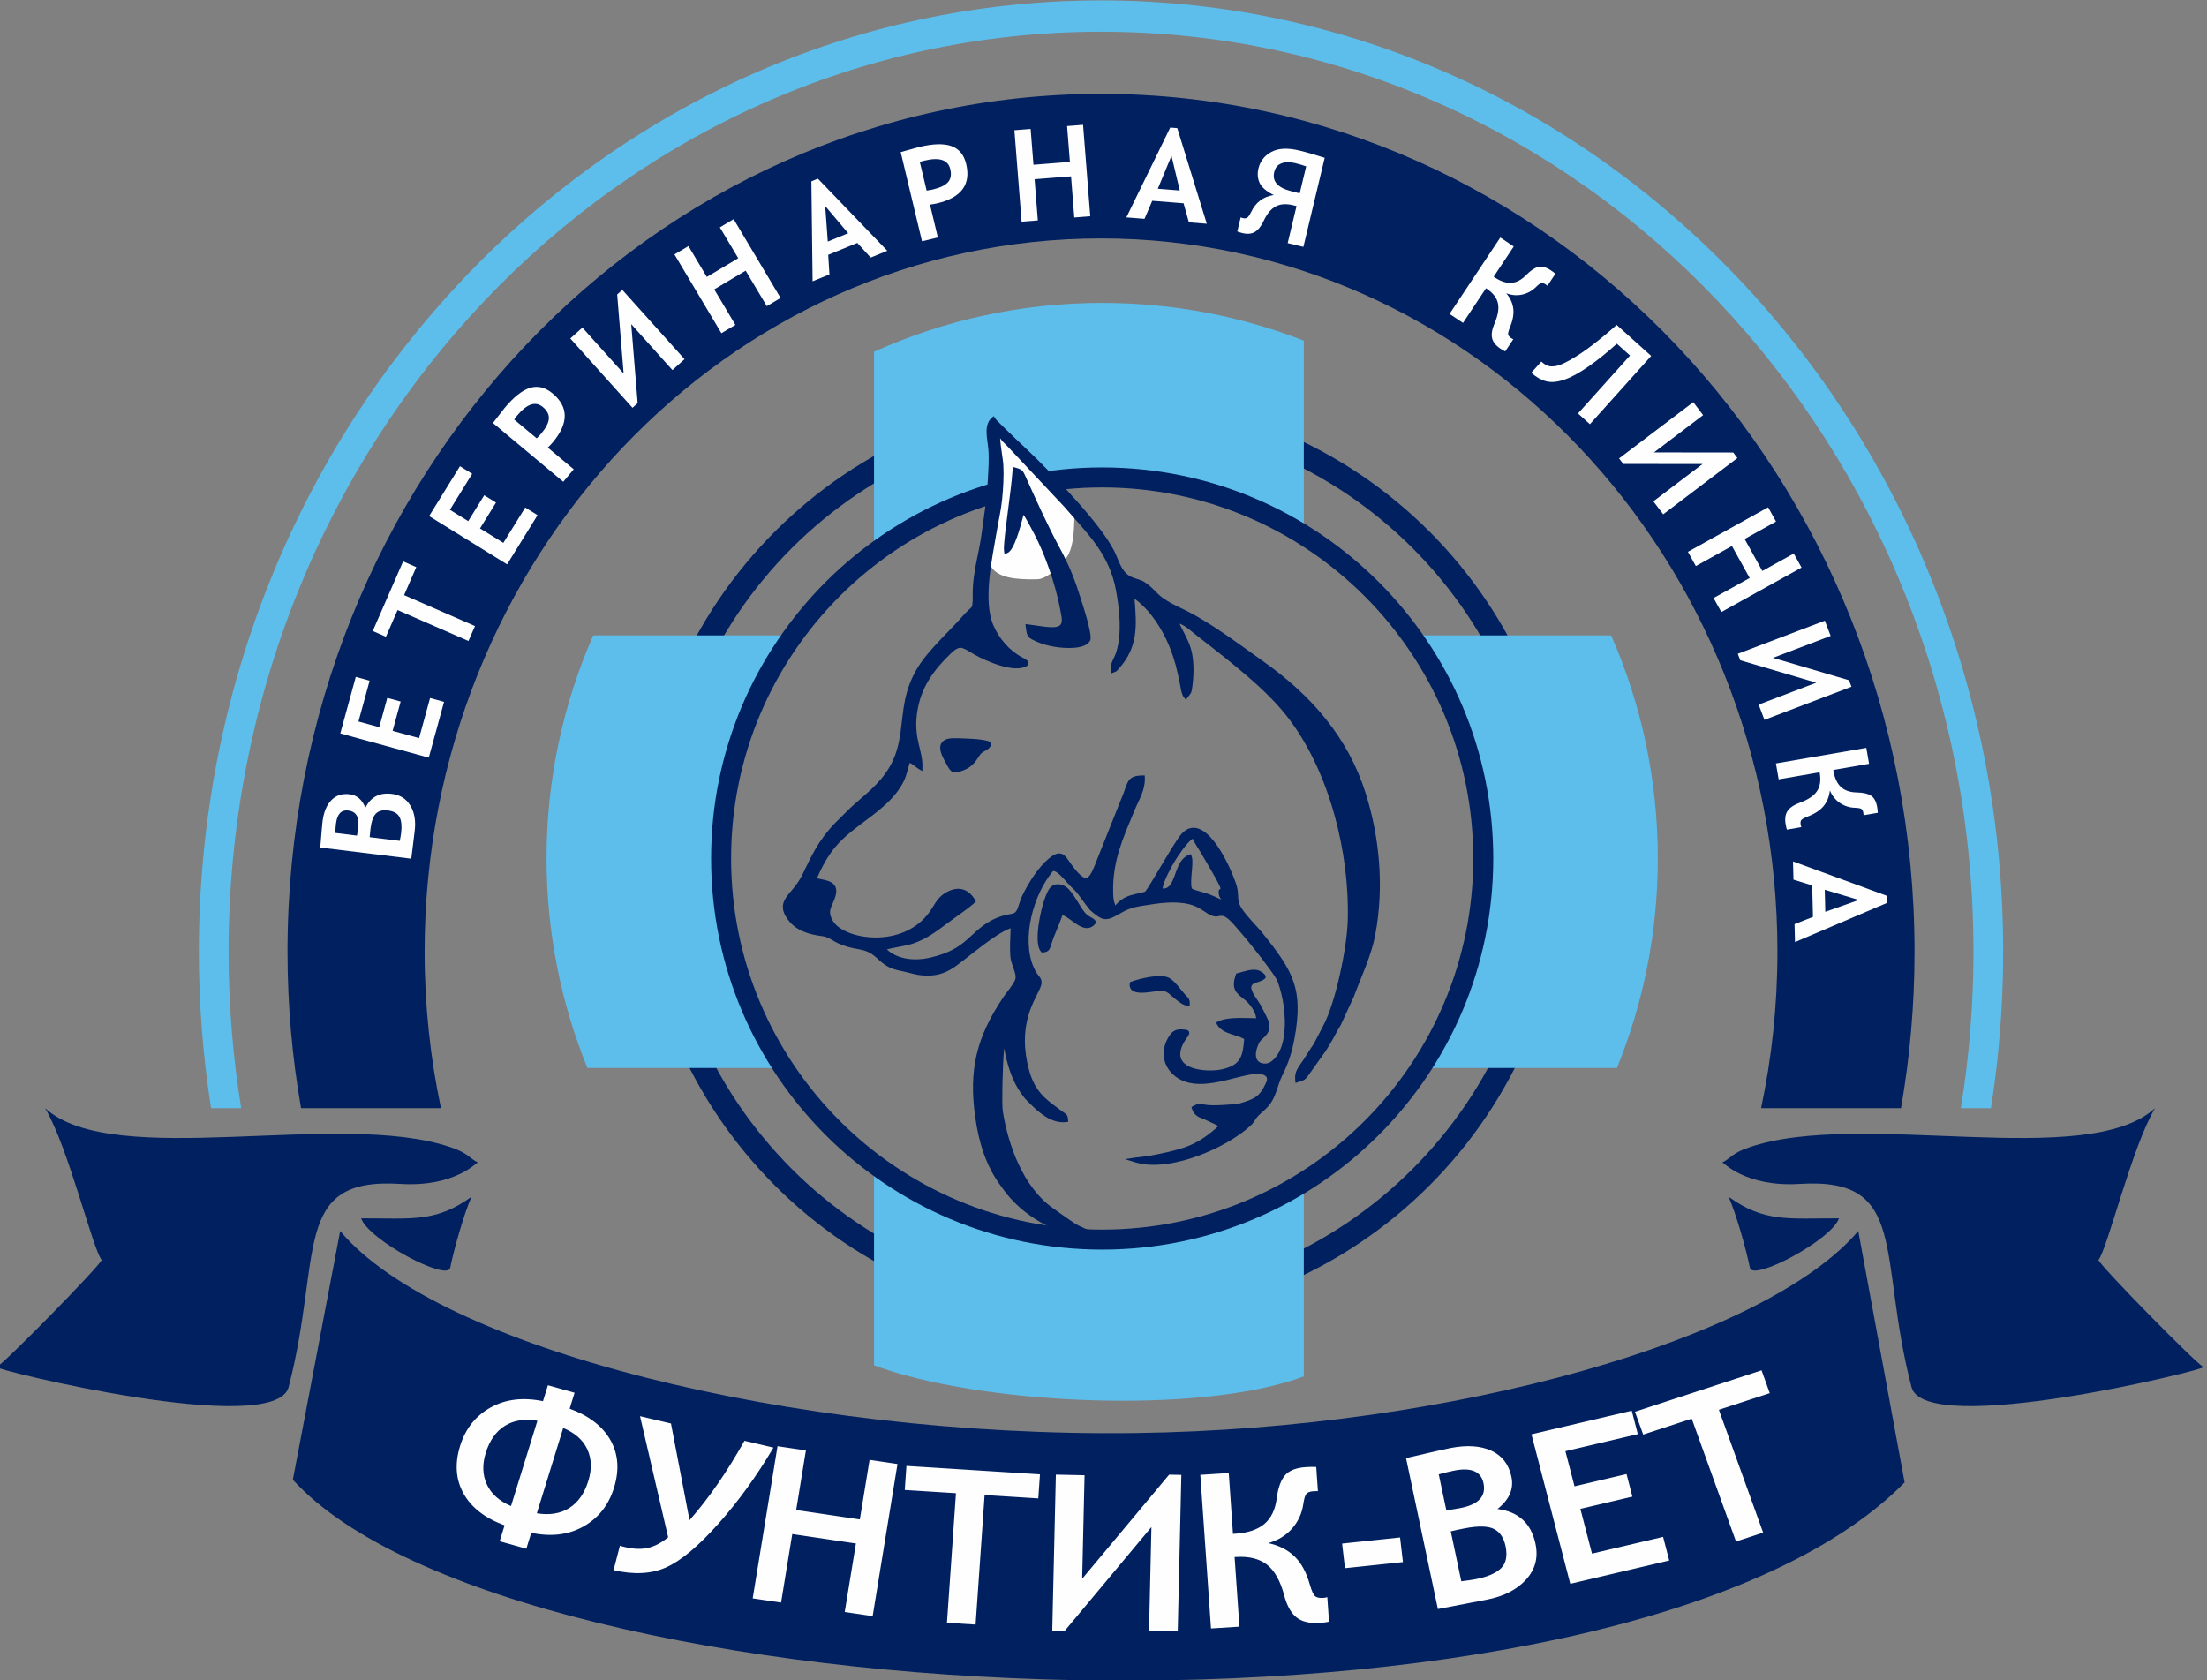
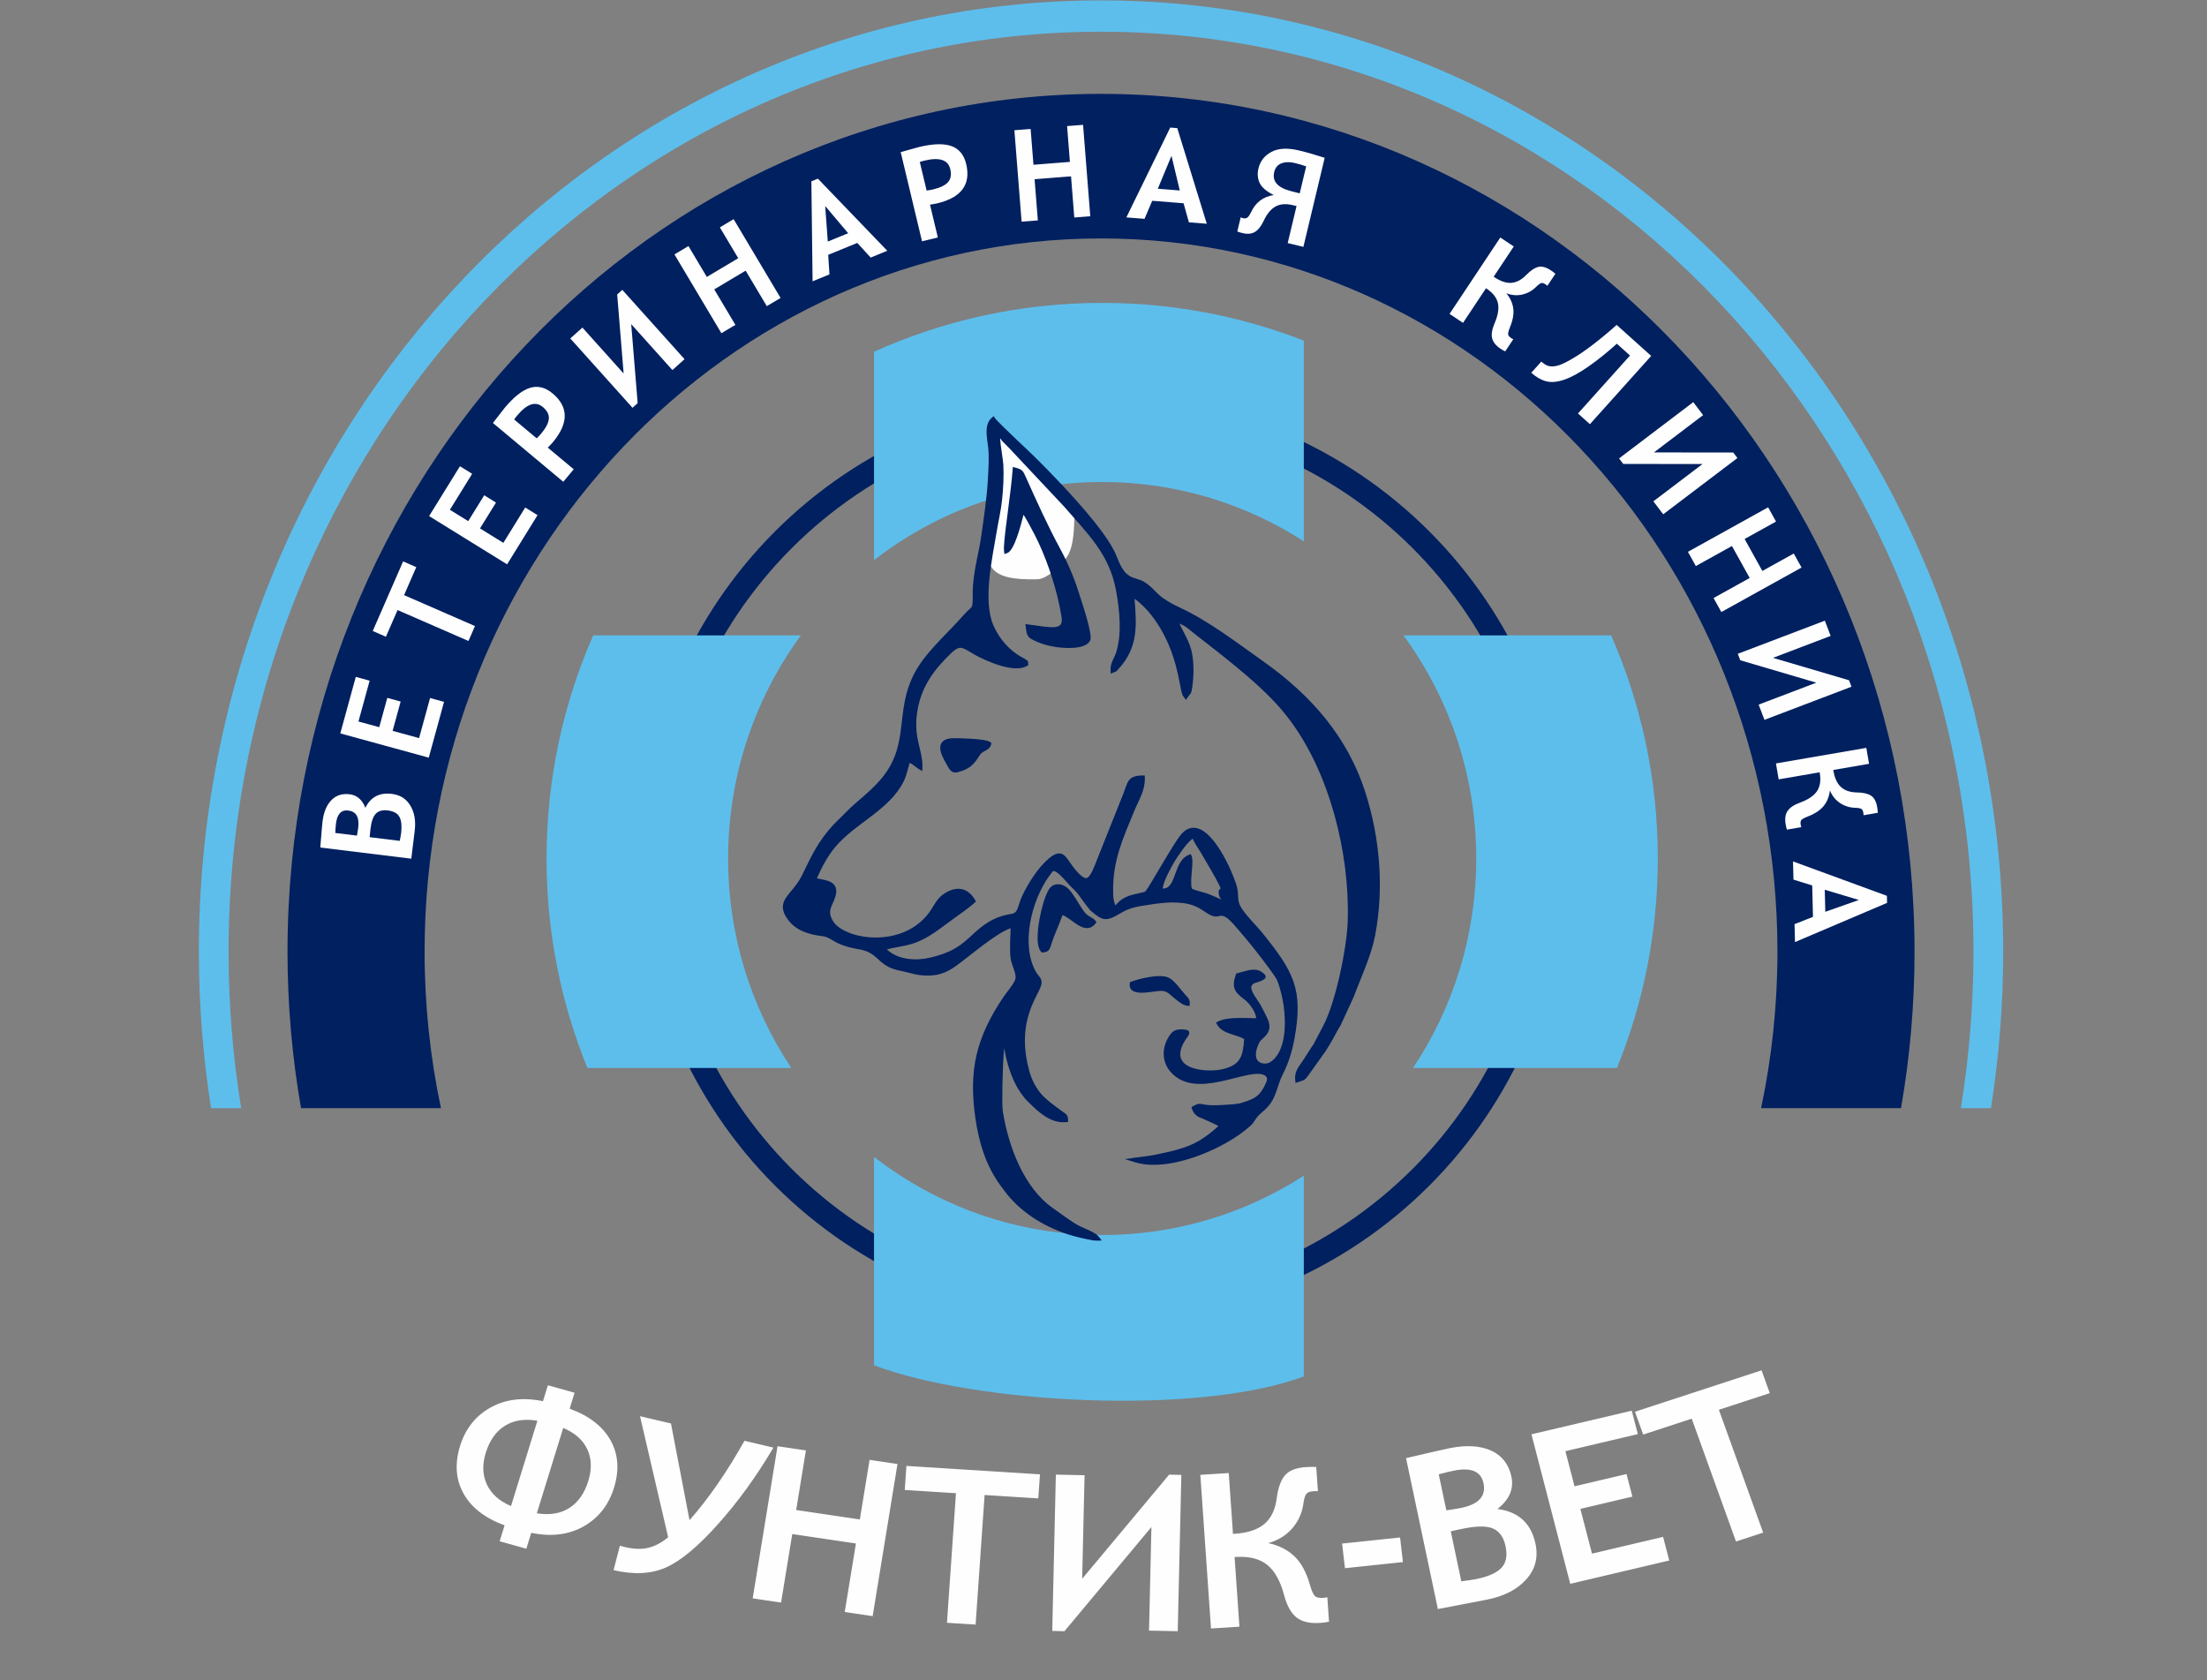
<svg xmlns="http://www.w3.org/2000/svg" xml:space="preserve" width="47.852mm" height="36.43mm" version="1.1" style="shape-rendering:geometricPrecision; text-rendering:geometricPrecision; image-rendering:optimizeQuality; fill-rule:evenodd; clip-rule:evenodd" viewBox="0 0 4785.2 3643.04">
  <rect x="0" y="0" width="4785.2" height="3643.04" fill="#808080" stroke="none" />
  <defs>
    <style type="text/css">
   
    .fil3 {fill:#FEFEFE}
    .fil1 {fill:#5DBEEC}
    .fil0 {fill:#002060}
    .fil2 {fill:#FEFEFE;fill-rule:nonzero}
   
  </style>
  </defs>
  <g id="Слой_x0020_1">
    <path class="fil0" d="M2389.73 858.34c554,0 1003.09,449.1 1003.09,1003.08 0,554 -449.09,1003.1 -1003.09,1003.1 -553.99,0 -1003.08,-449.1 -1003.08,-1003.1 0,-553.98 449.09,-1003.08 1003.08,-1003.08zm0 51.31c525.66,0 951.78,426.11 951.78,951.77 0,525.66 -426.12,951.78 -951.78,951.78 -525.65,0 -951.78,-426.12 -951.78,-951.78 0,-525.66 426.13,-951.77 951.78,-951.77z" />
    <path class="fil1" d="M2826.9 738.52l0 435.15c-126.16,-81.43 -276.19,-128.62 -437.17,-128.62 -186.22,0 -357.76,63.21 -494.67,169.45l0 -451.87c150.92,-68.04 318.37,-105.92 494.67,-105.92 154.21,0 301.64,29.01 437.17,81.81zm0 1810.66l0 435.15c-228.59,85.41 -709.55,59.66 -931.84,-24.12l0 -451.87c136.91,106.25 308.45,169.46 494.67,169.46 160.98,0 311.01,-47.2 437.17,-128.62z" />
    <path class="fil1" d="M3505.82 2315.59l-442.06 0c86.52,-129.85 137,-286.07 137,-454.17 0,-181.11 -58.62,-348.41 -157.76,-483.81l450.26 0c65.03,148.07 101.19,311.71 101.19,483.81 0,160.69 -31.54,313.99 -88.63,454.17zm-1790.1 0l-442.07 0c-57.1,-140.18 -88.64,-293.48 -88.64,-454.17 0,-172.1 36.17,-335.74 101.2,-483.81l450.27 0c-99.15,135.4 -157.78,302.7 -157.78,483.81 0,168.1 50.49,324.32 137.02,454.17z" />
-     <path class="fil0" d="M4129.6 3214.17c-33.51,-181.7 -67,-363.4 -100.5,-545.1 -199.04,234.41 -875.76,429.07 -1567.73,438 -746.9,9.66 -1511.99,-184.98 -1723.85,-438 -34.19,179.76 -68.4,359.53 -102.6,539.29 478.23,524.61 2877.71,632.14 3494.68,5.81zm-381.57 -619.31c77.82,56.22 130.72,46.53 239.23,46.68 -16.47,47.38 -187.03,137.39 -193.09,107.23 -8.3,-41.31 -29.95,-117.06 -46.14,-153.91zm-13.66 -74.48c20.17,-10.1 19.27,-19.23 57.31,-32.43 240.89,-83.69 732.19,50.74 880.85,-85.25 -50.09,83.8 -102.75,303.94 -122.6,329.03 1.78,11.13 213.72,226.97 227.65,232.25 11.4,4.34 -603.98,155.63 -633.11,43.36 -74.03,-285.22 -4.64,-455.29 -241.87,-440.45 -119.31,7.47 -166.15,-47.55 -168.23,-46.51zm-2712.13 74.48c-77.83,56.22 -130.72,46.53 -239.24,46.68 16.48,47.38 187.04,137.39 193.1,107.23 8.3,-41.31 29.95,-117.06 46.14,-153.91zm13.65 -74.48c-20.17,-10.1 -19.26,-19.23 -57.31,-32.43 -240.89,-83.69 -732.18,50.74 -880.84,-85.25 50.08,83.8 102.74,303.94 122.59,329.03 -1.78,11.13 -213.72,226.97 -227.64,232.25 -11.41,4.34 603.97,155.63 633.11,43.36 74.02,-285.22 4.63,-455.29 241.86,-440.45 119.32,7.47 166.16,-47.55 168.23,-46.51z" />
    <path class="fil0" d="M2387.22 203.54c974.17,0 1763.88,832.75 1763.88,1860.01 0,115.85 -10.12,229.18 -29.34,339.15l-303.37 0c23.16,-109.14 35.47,-222.63 35.47,-339.15 0,-854.13 -656.64,-1546.57 -1466.64,-1546.57 -809.99,0 -1466.63,692.44 -1466.63,1546.57 0,116.52 12.31,230.01 35.47,339.15l-303.37 0c-19.22,-109.97 -29.34,-223.3 -29.34,-339.15 0,-1027.26 789.71,-1860.01 1763.87,-1860.01z" />
    <path class="fil1" d="M2387.22 0.87c1080.31,0 1956.09,923.49 1956.09,2062.68 0,115.54 -9.16,228.8 -26.47,339.15l-65.31 0c17.91,-110.24 27.35,-223.52 27.35,-339.15 0,-1101.66 -846.93,-1994.76 -1891.66,-1994.76 -1044.72,0 -1891.65,893.1 -1891.65,1994.76 0,115.63 9.44,228.91 27.35,339.15l-65.31 0c-17.32,-110.35 -26.47,-223.61 -26.47,-339.15 0,-1139.19 875.78,-2062.68 1956.08,-2062.68z" />
    <path class="fil2" d="M1235.1 3054.24c42.29,15.52 71.84,38.42 88.72,68.64 16.81,30.19 19.32,64.48 7.44,102.86 -11.63,37.63 -33.64,65.52 -65.95,83.79 -32.39,18.26 -70.19,22.9 -113.48,13.9l-10.67 34.49 -57.83 -16.22 10.67 -34.5c-42.3,-15.52 -71.92,-38.44 -88.94,-68.78 -16.91,-30.38 -19.48,-64.78 -7.56,-103.3 11.59,-37.47 33.55,-65.22 65.97,-83.3 32.34,-18.11 70.3,-22.71 113.8,-13.82l10.67 -34.49 57.83 16.23 -10.67 34.5zm-71.19 226.84c27.75,4.45 51.24,0.67 70.41,-11.47 19.17,-12.16 32.9,-31.75 41.3,-58.92 7.88,-25.46 7.11,-48.31 -2.32,-68.49 -9.35,-20.15 -26.75,-35.5 -52.17,-46.12l-57.22 185zm-55.95 -15.71l57.22 -184.99c-27.85,-4.66 -51.39,-0.97 -70.63,11.07 -19.22,12.05 -33.02,31.63 -41.41,58.72 -7.85,25.4 -6.98,48.2 2.56,68.56 9.47,20.34 26.89,35.86 52.26,46.64zm569 -126.69c-36.35,61.58 -76.25,116.73 -119.69,165.42 -43.44,48.7 -81.14,80.13 -113.2,94.39 -32.04,14.19 -70,16.14 -113.78,5.84l13.77 -53.04c1.75,0.73 5.35,1.73 10.75,3 19.82,4.68 37.04,5.13 51.64,1.43 14.53,-3.8 28.69,-11.36 42.23,-22.68l-61.03 -262.51 67.1 15.8 40.24 209.67c41.39,-46.93 81.12,-104.35 119.16,-172.12l62.81 14.8zm154.56 356.44l24.26 -148.58 -138.03 -20.45 -24.26 148.58 -61.51 -9.12 53.86 -329.9 61.51 9.1 -21.09 129.21 138.03 20.44 21.09 -129.19 60.55 8.97 -53.85 329.91 -60.56 -8.97zm303.29 -253.68l-19.53 280.96 -62.1 -3.92 19.52 -280.96 -111.02 -7 3.62 -52.19 289.55 18.27 -3.63 52.19 -116.41 -7.35zm418.75 295.29l-62.23 -1.31 5.18 -224.55 -188.58 225.85 -26.46 -0.57 7.83 -338.93 62.24 1.32 -5.2 224.56 188.59 -225.86 26.47 0.57 -7.84 338.92zm328.04 -20.62c-4.51,1.22 -11.32,2.12 -20.29,2.68 -21.68,1.37 -38.41,-2.56 -50.19,-11.87 -11.78,-9.32 -20.67,-25.22 -26.73,-47.7 -8.25,-31.46 -20.68,-53.67 -37.22,-66.67 -16.45,-12.93 -38.95,-18.52 -67.48,-16.74l-2.85 0.19 10.49 150.96 -61.63 3.9 -23.15 -333.16 61.63 -3.88 9.16 131.86 4.8 -0.31c27.72,-1.75 48.92,-8.93 63.61,-21.47 14.6,-12.56 23.46,-31.13 26.49,-55.74 2.95,-22.4 8.85,-38.85 17.86,-49.39 8.93,-10.56 24.23,-16.5 45.83,-17.88 8.73,-0.54 16.01,-0.61 21.93,-0.22l3.65 52.42c-1.66,-0.19 -5.09,-0.13 -10.3,0.19 -7.18,0.46 -12.12,2.4 -14.84,5.78 -2.71,3.37 -4.97,10.91 -6.68,22.81 -2.96,19.83 -11.08,37.27 -24.2,52.3 -13.21,15.01 -30.4,25.54 -51.6,31.56 23.19,4.93 42.11,14.59 56.85,28.79 14.75,14.19 25.84,34.72 33.35,61.46 3.96,13.41 7.64,21.66 11.13,24.72 3.48,3.06 9.31,4.32 17.46,3.82 3.33,-0.22 6.41,-0.72 9.23,-1.52l3.69 53.11zm34.55 -115.99l-6.21 -53.38 125.7 -13.26 6.2 53.39 -125.69 13.25zm306.62 68.42l-105.16 20.13 -69.03 -327.18c53.51,-12.54 85.71,-19.9 96.68,-21.99 35.48,-6.81 64.98,-4.83 88.32,5.87 23.35,10.77 37.82,29.59 43.52,56.59 5.54,26.26 -4.55,49.53 -30.27,69.78 45.55,5.8 73.04,31.02 82.43,75.52 6.29,29.82 -0.51,55.66 -20.47,77.58 -19.94,22 -48.62,36.54 -86.02,43.7zm-103.3 -271.95l16.47 78.05c12.31,-1.71 22.3,-3.32 29.99,-4.79 39.73,-7.61 56.6,-25.59 50.59,-54.06 -5.33,-25.26 -26.18,-34.43 -62.46,-27.5 -9.37,1.8 -20.87,4.57 -34.59,8.3zm26.09 123.6l22.83 108.28c12.62,-1.46 22.81,-2.95 30.66,-4.45 25.47,-4.87 43.9,-12.68 55.14,-23.42 11.29,-10.82 14.64,-26.93 10.09,-48.52 -3.87,-18.32 -12.31,-30.66 -25.34,-37.15 -13.02,-6.39 -33.94,-6.84 -62.78,-1.31 -10.97,2.09 -21.17,4.29 -30.6,6.57zm248.54 -173.79l19.78 76.15 112.77 -26.56 12.7 48.95 -112.77 26.56 25.18 97.01 154.18 -36.31 13.3 51.22 -214.61 50.56 -84.13 -324.13 217.45 -51.22 13.19 50.78 -157.04 36.99zm332.8 -89.73l95.98 266.32 -58.87 19.25 -95.99 -266.3 -105.24 34.42 -17.83 -49.46 274.46 -89.79 17.82 49.47 -110.33 36.09z" />
-     <path class="fil0" d="M2389.73 1013.48c468.31,0 847.95,379.63 847.95,847.94 0,468.32 -379.64,847.94 -847.95,847.94 -468.31,0 -847.94,-379.62 -847.94,-847.94 0,-468.31 379.63,-847.94 847.94,-847.94zm0 43.37c444.36,0 804.58,360.23 804.58,804.57 0,444.36 -360.22,804.58 -804.58,804.58 -444.35,0 -804.57,-360.22 -804.57,-804.58 0,-444.34 360.22,-804.57 804.57,-804.57z" />
    <path class="fil3" d="M2334.11 1093.69c-20.51,-5.71 -16.6,-17.73 -38.58,-35.63 -42.21,-34.37 -64.91,-79.29 -119.03,-109.77 -32.89,-18.51 -21.61,-36.08 -21.61,30.01 0,54.79 8.06,92.09 -5.33,150.11 -23.56,102.06 -6.4,130.25 100.34,127.51 21.12,-0.54 57.4,-34.74 67.54,-55.64 18.14,-37.44 7.67,-109.09 16.67,-106.59z" />
    <path class="fil0" d="M2191.23 2012.54c-32.09,10.68 -93.42,64.18 -119.2,82.33 -17.35,12.23 -34.11,19.5 -55.62,20.26 -12.8,0.47 -23.76,-0.55 -36.16,-3.59 -8.74,-2.15 -17.16,-4.61 -26.03,-6.3 -23.43,-4.46 -34.7,-10.88 -51.64,-26.71 -13.49,-12.6 -23.42,-17.47 -41.97,-20.63 -14.89,-2.54 -29.87,-6.27 -43.57,-12.75 -7.49,-3.53 -14.15,-8.23 -21.44,-11.73 -3.99,-1.93 -7.85,-3.08 -12.25,-3.62 -28.65,-3.53 -56.85,-11.31 -74.83,-35.63 -7.34,-9.94 -13.27,-21.53 -10.48,-34.23 2.34,-10.57 10.4,-19.82 17.19,-27.92 9.11,-10.85 17.17,-20.99 23.51,-33.81 9.48,-19.18 18.53,-38.86 29.24,-57.37 11.11,-19.21 23.83,-36.02 38.72,-52.45l0.19 -0.2 35.53 -35.39c31.31,-29.03 62.9,-50.69 85.4,-88.36 14.77,-24.72 20.97,-49.75 24.85,-77.95 3.11,-22.57 4.76,-45.17 9.31,-67.56 5.36,-26.31 14.24,-49.99 28.54,-72.81 13.48,-21.52 31.89,-41.67 49.3,-60.11 16.52,-17.49 33.81,-34.56 49.62,-52.67 3.72,-4.25 7.56,-8.1 11.76,-11.86 1.67,-1.5 4.14,-3.49 5.38,-5.33 3.05,-4.56 2.39,-22.6 2.39,-27.88 0,-26.12 3.99,-50.35 9.18,-75.82 3.33,-16.38 6.84,-32.66 9.2,-49.23 5.94,-41.6 12.4,-83.7 14.61,-125.68 1.16,-22.18 2.87,-44.38 0.67,-66.56 -1.96,-19.74 -10,-49.56 7.29,-64.78l4.58 -4.04 3.31 5.14c1,1.54 3.32,3.8 4.61,5.15 3.42,3.57 6.93,7.06 10.44,10.54 9.89,9.76 19.92,19.39 29.97,29 15.31,14.65 31.26,29.19 46.21,44.14 29.7,29.75 58.92,60.16 86.81,91.61 16.14,18.21 31.97,36.88 46.73,56.24 12,15.74 24.32,33.02 33.28,50.69 9.56,18.86 14.24,42.63 33.54,54.26 9.8,5.91 23.02,6.9 32.76,13.45 8.4,5.64 14.72,11.33 21.7,18.53 5.73,5.92 10.95,10.89 17.68,15.73 11.9,8.57 25.83,15.61 39.05,21.84 61.87,29.18 121.27,75.06 177.47,114.77 104.48,73.79 184.25,164.69 222.63,285.74 31.28,98.65 40.33,206.5 20.99,308.45 -8.63,45.52 -30.15,89.61 -46.16,132.98l-0.07 0.19 -28.55 62.03 -0.21 0.32c-2.36,3.6 -4.54,7.26 -6.62,11.03 -3.45,6.2 -6.67,12.54 -10.11,18.76 -5.12,9.27 -10.61,18.27 -16.4,27.12l-0.12 0.18 -37.38 52.4c-7.24,10.14 -9.82,9.83 -20.94,13.53l-6.21 2.07 -0.67 -6.51c-1.99,-19.19 7.95,-28.74 17.58,-43.38 7.57,-11.53 14.53,-23.26 22.5,-34.53l19.55 -37.48c8.39,-15.29 14.8,-33.02 20.14,-49.59 6.76,-20.98 12.33,-42.47 17.13,-63.98 4.74,-21.22 8.77,-42.69 11.9,-64.21 2.53,-17.37 4.66,-35.35 5.14,-52.92 2.09,-75.55 -8.34,-153.93 -28.39,-226.73 -22.74,-82.57 -60.56,-167.03 -117.06,-232.14 -28.01,-32.28 -61.22,-61.65 -94.07,-88.9 -30.25,-25.11 -61.38,-49.06 -92.32,-73.28 -11.65,-9.13 -20.11,-17.55 -33,-22.3 2.13,5.06 4.95,10.27 6.99,14.2 5.46,10.55 10.94,21.05 15.09,32.2 2.1,5.67 3.86,11.51 5,17.45 4.75,24.68 3.83,50.56 0.38,75.35 -1.74,12.49 -2.85,11.4 -9.41,20.34l-4.3 5.85 -6.49 -9.08 -0.18 -0.39c-3.02,-6.07 -4.78,-17.9 -6.09,-24.7 -2.69,-14.02 -5.58,-27.84 -9.34,-41.64 -10.91,-39.93 -28.08,-76.87 -53.84,-109.48 -7.68,-9.73 -22.58,-25.41 -35.32,-33.92 4.78,57.56 8.32,105.21 -34.64,152.08 -5.08,5.53 -2.49,4.42 -10.16,7.44l-6.86 2.71 -0.32 -7.36c-0.71,-16.03 8.29,-25.76 12.58,-39.99 12.32,-40.87 6.89,-90.12 -0.44,-131.57 -14.25,-80.5 -62.34,-124.6 -112.86,-183.3l-121.19 -129c-4.11,-4.19 -8.36,-8.2 -12.44,-12.43 -1.48,-1.53 -3.24,-4.4 -5.14,-6.77 0.65,14.91 6.53,47.54 7.02,56.82 1.36,25.99 -0.15,51.51 -2.8,77.34 -2.34,22.75 -7.74,44.93 -11.44,67.46 -9.45,57.48 -30.81,149.86 -7.24,204.29 12.28,28.32 34.38,54.33 61.75,68.98 1.85,1 4.99,2.52 6.59,3.71 2.29,1.7 6.79,3.65 6.95,7.03 0.04,0.69 -0.07,1.38 -0.29,2 0.03,0.13 0.06,0.26 0.08,0.37l0.86 3.65 -3.17 2.01c-26.92,16.95 -88.85,-10.38 -113.9,-24.53 -6.97,-3.94 -22.28,-14.47 -30.1,-14.72 -7.84,-0.24 -16.46,7.83 -21.65,12.85 -35.44,34.3 -61.72,69.41 -71.12,119.06 -4.13,21.83 -4.55,42.2 -0.66,64.06 2.82,15.84 7.97,31.48 9.96,47.36 0.63,5.05 0.92,10.11 0.75,15.19l-0.31 8.79 -7.59 -4.42c-4.65,-2.71 -13.35,-10.9 -19.74,-13.34 -4.33,13.46 -6.21,26.16 -12.82,39.66 -30.58,62.5 -105.78,91.19 -148.99,143.28 -16.87,20.34 -28.73,43.28 -39.35,67.26 3.15,0.83 6.39,1.44 9.49,2.08 9.36,1.89 21.14,4.07 27.64,11.7 5.82,6.85 5.61,15.8 3.41,24.05 -6.17,23.06 -20.14,30.8 -5.5,55.12 7.02,11.66 21.76,19.96 34.04,24.86 18.01,7.18 38.37,10.49 57.7,10.57 45.91,0.2 90.25,-17.3 117.51,-55.48 13.17,-18.46 16.66,-32.31 38.45,-43.64 24.62,-12.82 46.26,-6.28 59.97,17.4l2.1 3.6 -3.05 2.87c-6.61,6.19 -14.64,12.1 -21.92,17.53 -6.81,5.06 -13.71,10.04 -20.65,14.92 -31.46,22.16 -56.3,45.34 -94.27,56.97 -9.33,2.87 -19.55,4.63 -29.13,6.49 -7.1,1.36 -16.27,2.92 -24.11,5.22 24.11,22.37 61.88,25.08 92.72,18.05 20.02,-4.55 39.79,-11.08 57.46,-21.69 12.79,-7.69 23.06,-16.85 33.93,-26.92 11.03,-10.24 21.49,-19.62 34.33,-27.63 16.78,-10.5 32.45,-15.71 51.9,-18.93 3.37,-0.57 6.39,-1.72 8.78,-4.22 3.22,-3.38 5.06,-8.99 6.48,-13.34 2.39,-7.4 4.5,-14.48 7.87,-21.55 13.01,-27.23 34.65,-61.89 58,-81.12 7.21,-5.95 17.53,-13.41 27.42,-10.02 8.63,2.95 14.95,14.5 20.08,21.63 4.67,6.47 24.15,33.64 34.45,30.88 8.87,-2.36 18.67,-30.76 21.77,-38.54l58.19 -145.87c3.49,-8.76 6.54,-22.08 12.82,-28.93 7.02,-7.66 17.99,-8.85 27.79,-8.99l5.13 -0.07 0.2 5.13c1.03,26.94 -12.66,47.27 -22.53,71.08 -24.81,59.87 -47.16,108.38 -46.18,174.98 0.22,15.68 0.64,19.35 4.85,30.6 1.72,-1.72 3.5,-3.84 4.56,-4.96 5.6,-5.83 11.61,-10.02 18.98,-13.39 12.86,-5.88 27.23,-7.37 40.73,-11.29 3.52,-3.4 11.94,-17.67 14.32,-21.56 8.74,-14.32 17.21,-28.83 25.79,-43.23 6.69,-11.24 13.42,-22.48 20.39,-33.55 5.28,-8.37 10.85,-17.18 17.01,-25.04 6.86,-8.45 15.79,-15 27.03,-15.28 27.94,-0.69 52.92,38.21 64.92,59.37 8.19,14.45 15.46,29.7 21.63,45.11 3.42,8.53 8.56,21.53 9.73,30.65 2.2,16.96 -1.02,24.5 8.76,39.52 12.69,19.51 31.28,36.34 45.92,54.59 66.19,82.42 88.3,120.59 68.56,227.87 -5.09,27.7 -12.82,53.04 -25.66,78.15 -6.11,11.97 -9.28,24.06 -13.77,36.64 -7.17,20.01 -13.93,30.48 -29.86,44.01 -5.59,4.74 -10.17,8.97 -14.36,15.08 -4.13,6.08 -5.89,9.75 -11.57,14.93 -29.95,27.36 -73.09,50.1 -110.87,64.3 -41.1,15.47 -96.21,28.3 -139.39,15.05l-22.33 -6.85 23.11 -3.37c6.8,-0.99 13.57,-1.76 20.39,-2.56 9.39,-1.12 18.45,-2.75 27.71,-4.68 59.56,-12.43 86.89,-20.58 131.78,-61.11 -6.17,-3.44 -13.63,-6.77 -19.17,-9.35 -7.79,-3.63 -15.94,-7.39 -23.98,-10.41l-0.65 -0.24 -0.57 -0.42c-6.51,-4.68 -10.7,-8.85 -12.99,-16.76l-1.16 -4 3.64 -2.05c11.47,-6.46 13.29,-5.42 25.85,-3.16 11.1,1.99 26.17,1.33 37.47,0.76 12.34,-0.59 25.39,-1.55 37.62,-3.47 32.1,-9.82 43.28,-13.78 57.41,-45.41 3.85,-8.61 1.86,-13.93 -6.99,-17.06 -10.44,-3.69 -27.72,-0.22 -38.26,2.08 -18.53,4.05 -36.72,9.39 -55.33,13.18 -37.39,7.66 -79.52,10.34 -106.9,-21.39 -20.99,-24.35 -18.4,-57.43 0.55,-82.13 8.63,-11.27 21.5,-10.69 34.2,-8.7 2.08,0.32 3.92,1.35 5.02,3.21 2.19,3.7 -0.03,7.61 -2.06,10.76 -2.11,3.24 -4.4,6.37 -6.48,9.65 -5.39,8.49 -9.58,17.7 -9.95,27.9 -1.33,37.57 63.66,39.53 88.61,34.35 41.83,-8.7 47.1,-27.72 49.92,-66.14 -8.74,-4.54 -18.89,-7.57 -28.13,-10.54 -11.25,-3.61 -24.43,-9.48 -30.39,-20.3l-2.64 -4.78 4.89 -2.44c20.49,-10.28 57.33,-7.12 82.28,-6.89 -0.91,-13.71 -14,-31.32 -23.37,-38.91 -7.43,-6 -17.11,-12.59 -21.68,-21.13 -5.78,-10.82 -2.95,-23.33 0.85,-34.29l0.94 -2.72 2.8 -0.67c15.88,-3.8 35.69,-12.53 50.3,-3.92 28.63,16.87 -7.8,22.74 -13.71,25.77 -2.92,1.5 -5.78,3.66 -6.59,7.01 -2.44,10.2 14.46,30.06 19.37,39.05 5.29,9.65 10.17,19.37 14.97,29.28 6.62,13.62 7.38,26.54 -3.18,38.26 -9.97,11.07 -11.89,8.14 -17.68,23.48 -4.58,12.11 -7.5,30.03 7.75,35.74 5.89,2.2 13.68,1.85 19.1,-1.45 35.78,-21.87 34.88,-87.26 29.61,-123.1 -2.58,-17.62 -6.86,-35.29 -12.97,-52.03 -2.6,-7.15 -12.71,-20.67 -17.28,-27.01 -10.83,-15.02 -22.24,-29.72 -33.79,-44.21 -11.24,-14.09 -22.72,-28.06 -34.56,-41.63 -6.26,-7.2 -15.31,-18.06 -22.76,-23.89 -15.41,-12.04 -18.28,-0.84 -32.22,-5.32 -1.35,-0.42 -2.67,-0.92 -3.97,-1.5 -5.87,-2.55 -11.12,-6.34 -16.43,-9.87 -6.21,-4.13 -12.26,-7.68 -19.23,-10.45 -28.43,-11.32 -66.5,-7.68 -95.85,-2.95 -26.25,4.25 -41.53,5.01 -64.96,18.96 -31.51,18.75 -38.35,16.81 -65.31,-6.65l-0.32 -0.29 -0.26 -0.31c-6.59,-7.86 -12.46,-16.09 -18.45,-24.38 -4.83,-6.71 -9.8,-13.5 -15.65,-19.36 -0.9,-0.91 -1.82,-1.8 -2.76,-2.65 -5.97,-5.4 -11.4,-11.79 -16.8,-17.78 -3.83,-4.25 -18.99,-21.88 -26.42,-20.2 -42.49,50.46 -68.89,145.82 -42.15,208.18 2.21,5.14 4.28,9.32 7.43,13.95 4.53,6.66 9.23,9.37 9.96,18.45 0.59,7.24 -5.34,18.01 -8.55,24.37 -6.18,12.26 -11.93,24.14 -16.49,37.13 -15,42.71 -13.99,85.7 -2.24,129.16 6.13,22.68 15.94,42.33 32.87,58.79 11.79,11.46 25.8,20.96 38.92,30.86 7.99,6.02 12.18,6.25 12.83,17.96l0.27 5 -4.97 0.51c-31.61,3.34 -58.39,-20.62 -79,-41.38 -3.51,-3.54 -6.56,-6.1 -9.78,-10.03 -3,-3.64 -5.74,-7.39 -8.48,-11.24 -17.4,-24.37 -27.38,-54.44 -33.81,-83.43 -0.49,-2.23 -1.39,-8.63 -2.63,-14.38 -3.66,34.52 -5.37,121.68 -3.18,135.79 11.5,74.42 44.53,165.68 108.27,210.75 15.65,11.06 30.92,22.41 47.02,32.85 3.72,2.41 7.65,4.54 11.62,6.52 10.96,5.45 34.44,13.79 41.52,23.11l6.21 8.16 -10.25 0.28c-7.77,0.2 -20.65,-2.89 -28.39,-4.59 -8.44,-1.87 -17.07,-3.9 -25.38,-6.29 -53.89,-15.53 -106.18,-46.2 -141.66,-90.2 -4.9,-6.07 -9.42,-12.53 -14.06,-18.82 -31.82,-43.11 -46.8,-93.99 -54.33,-146.48 -14.96,-104.34 2.54,-174.88 60.64,-261.5 7.92,-11.81 20.3,-25.04 25.76,-37.92 3.2,-7.56 -2.51,-21.48 -5.05,-28.81 -2.32,-6.68 -4.67,-13.75 -5.28,-20.82 -1.78,-20.56 -0.12,-41.33 0.49,-61.96zm382.66 167.99c-9.53,-0.77 -21.35,-11.24 -28.74,-17.15 -7.39,-5.92 -13.21,-13.41 -23.21,-14.77 -7.26,-1 -22.19,1.76 -29.92,2.61 -11.11,1.26 -32.2,3.74 -39.86,-6.54 -2.67,-3.57 -3.24,-7.92 -2.56,-12.25l0.48 -3.08 2.93 -1.05c19.14,-6.9 61.9,-17.41 80.7,-8.65 12.88,6.03 25.79,25.55 35.5,36.34 5.82,6.46 10.67,9.34 10.36,19.46l-0.17 5.53 -5.51 -0.45zm-425.04 -566.48c-2.4,12.42 -17.51,13.52 -23.22,21.43 -1.55,2.12 -2.97,4.34 -4.39,6.54 -11.99,18.69 -22.46,26.16 -44.36,32.13 -15.3,4.17 -19.8,-8.87 -25.77,-19.32 -1.01,-1.77 -2,-3.56 -2.98,-5.34 -5.38,-9.96 -13.06,-25.46 -7.79,-36.74 5.05,-10.81 18.89,-12.39 29.39,-12.22 14.8,0.23 66.35,0.9 76.94,8.18l2.84 1.96 -0.66 3.38zm154.88 369.92c-7.03,20.95 -17.25,40.85 -23.73,61.8 -3.43,11.13 -5.15,18.9 -19.02,19.21l-2.5 0.05 -1.62 -1.92c-12.24,-14.4 -5.72,-56.12 -2.46,-73.25 2.85,-14.98 12.87,-58.79 25.52,-68.07 12.2,-8.94 27.69,-4.03 37.31,6.14 6.54,6.91 12.29,15.92 17.39,23.96 5.39,8.51 10.96,18.4 17.21,26.19 3.44,4.31 7.19,7.07 11.92,9.78 4.17,2.38 8.61,4.5 11.42,8.58l2.22 3.21 -2.44 3.04c-4.01,5.04 -9.14,8.69 -15.65,9.45 -12.45,1.46 -25.51,-8.59 -35.02,-15.51 -5.29,-3.86 -13.42,-10.1 -20.55,-12.66zm-84.53 -867.84c-6.63,25.85 -20.11,77.58 -35.21,82.95l-6.12 2.18 -0.85 -6.46c-0.75,-5.69 -0.05,-13.48 0.41,-19.24 0.74,-9.25 1.77,-18.52 2.86,-27.75 1.7,-14.29 3.69,-28.55 5.45,-42.84 3.52,-28.71 7.73,-57.4 9.81,-86.27l0.46 -6.37 6.17 1.69c15.25,4.17 16.11,7.32 22.21,20.88 23.36,51.95 47.08,104.63 74.18,154.73 16.18,29.9 29.6,60.92 39.87,93.34 5.47,17.28 30.99,91.37 25.56,104.99l-0.07 0.17c-9.28,21.15 -56.27,17.42 -74.33,14.7 -13.86,-2.1 -28.65,-5.72 -41.46,-11.49 -18.95,-8.55 -21.57,-9.92 -24.03,-31.62l-0.75 -6.58 6.59 0.77c14.34,1.69 28.76,4.53 43.12,5.63 7.06,0.54 19.84,1.16 25.42,-4.14 4.57,-4.35 4,-12.56 3.1,-18.19 -8.48,-53.09 -27.67,-113.43 -50.5,-162.07 -5.36,-11.42 -11.37,-22.82 -17.4,-33.89 -3.11,-5.72 -9.06,-16.95 -14.49,-25.12zm301.77 810.37c3.95,0.13 7.78,-0.63 11.2,-2.98 8.82,-6.1 13.8,-22.72 17.35,-32.45 5.32,-14.59 11.94,-31 27.45,-37.31l4.94 -2.01 1.93 4.99c3.08,7.89 0.49,28.95 -0.2,37.82 -0.47,5.87 -2.27,26.92 0.87,32.2 4.57,3.3 28.98,8.81 36.09,11.65 9.25,3.68 18.27,7.86 27.33,11.95 -1.39,-2.72 -3.68,-4.27 -5.02,-10.22 -1.41,-6.27 -1.27,-10.38 3.64,-13.69 -2.16,-8.06 -19.32,-37.44 -22.01,-42.06 -6.77,-11.71 -13.59,-23.39 -20.46,-35.04 -5.51,-9.34 -13.5,-20.42 -18.19,-30.93 -13.42,9.34 -32.55,38.54 -38.97,49.12 -6.29,10.37 -24.81,43.42 -25.95,58.96z" />
    <path class="fil2" d="M899.14 1801.37l-7.41 60.42 -197.31 -24.2c2.47,-31.16 4.07,-49.89 4.84,-56.19 2.5,-20.38 8.88,-35.91 19.1,-46.47 10.26,-10.55 23.49,-14.82 39.78,-12.83 15.83,1.96 27.19,11.76 34.04,29.4 11.42,-23.44 30.59,-33.52 57.41,-30.22 18,2.19 31.39,10.71 40.21,25.56 8.88,14.87 11.97,33.05 9.34,54.53zm-172.21 4.63l47.07 5.77c1.23,-6.95 2.11,-12.64 2.65,-17.05 2.8,-22.82 -4.36,-35.28 -21.52,-37.39 -15.23,-1.86 -24.15,7.64 -26.71,28.49 -0.66,5.38 -1.15,12.09 -1.49,20.18zm74.54 9.14l65.29 8c1.43,-7.07 2.42,-12.82 2.97,-17.34 1.79,-14.63 0.67,-26.02 -3.39,-34.08 -4.09,-8.13 -12.61,-12.94 -25.63,-14.55 -11.04,-1.34 -19.54,0.88 -25.53,6.69 -5.94,5.81 -9.93,17 -11.96,33.56 -0.77,6.3 -1.35,12.21 -1.75,17.72zm-24.28 -250.79l45.07 12.34 17.42 -63.57 28.97 7.94 -17.42 63.56 57.41 15.73 23.81 -86.91 30.32 8.3 -33.15 121 -191.81 -52.56 33.59 -122.59 30.05 8.23 -24.26 88.53zm98.91 -274.01l153.73 67.07 -14.12 32.36 -153.73 -67.07 -25.25 57.87 -28.56 -12.45 65.85 -150.93 28.55 12.46 -26.47 60.69zm99.35 -185.01l39.74 24.57 34.68 -56.06 25.54 15.8 -34.68 56.06 50.62 31.32 47.41 -76.63 26.73 16.52 -65.99 106.68 -169.13 -104.62 66.87 -108.09 26.5 16.38 -48.29 78.07zm212.23 -134.85l56.24 47 -22.66 27.1 -152.52 -127.48c15.94,-20.58 24.4,-31.51 25.45,-32.74 19.89,-23.81 38.21,-38.27 55.02,-43.43 16.79,-5.12 33.08,-1.12 48.84,12.05 34.96,29.22 35.18,64.53 0.67,105.82 -2.62,3.12 -6.29,7.01 -11.04,11.68zm-72.88 -60.93l48.87 40.86c4.32,-4.3 7.57,-7.75 9.71,-10.32 10.35,-12.36 15.87,-23.09 16.61,-32.21 0.66,-9.12 -3.68,-17.59 -13.07,-25.43 -15.76,-13.18 -34.33,-7.01 -55.65,18.5 -3.21,3.85 -5.35,6.7 -6.47,8.6zm369.42 -130.82l-26.29 23.61 -89.37 -99.57 14 171.33 -11.17 10.03 -134.9 -150.27 26.29 -23.6 89.37 99.56 -14 -171.33 11.17 -10.02 134.9 150.26zm178.35 -114.92l-45.84 -76.94 -68.1 40.58 45.84 76.94 -30.34 18.08 -101.8 -170.84 30.34 -18.08 39.87 66.89 68.1 -40.58 -39.87 -66.89 29.87 -17.8 101.8 170.84 -29.87 17.8zm225.18 -105.35l-28.95 -31.74 -63.08 25.77 2.68 42.49 -36.56 14.94 -2.64 -216.78 14.16 -5.77 150.44 156.36 -36.05 14.73zm-98.56 -111.76l5.59 77.04 44.25 -18.08 -49.84 -58.96zm227.21 -3.08l17.05 71.29 -34.36 8.21 -46.23 -193.33c25.06,-7 38.38,-10.7 39.96,-11.08 30.16,-7.22 53.5,-7.9 70.07,-1.98 16.52,5.91 27.2,18.84 31.97,38.82 10.6,44.32 -10.29,72.77 -62.63,85.29 -3.97,0.95 -9.23,1.87 -15.83,2.78zm-22.09 -92.39l14.81 61.96c6.04,-0.88 10.7,-1.7 13.95,-2.48 15.69,-3.75 26.53,-9.06 32.56,-15.94 5.97,-6.91 7.54,-16.29 4.69,-28.2 -4.77,-19.96 -23.36,-26.11 -55.68,-18.38 -4.87,1.17 -8.3,2.18 -10.33,3.04zm334.93 120.39l-7.03 -89.28 -79.03 6.23 7.04 89.28 -35.22 2.78 -15.62 -198.26 35.21 -2.77 6.12 77.64 79.03 -6.23 -6.12 -77.64 34.66 -2.73 15.63 198.26 -34.67 2.72zm248.51 10.45l-11.57 -41.36 -67.94 -5.37 -16.71 39.14 -39.37 -3.1 95.14 -194.79 15.25 1.21 64.02 207.32 -38.82 -3.05zm-37.75 -144.16l-29.66 71.32 47.65 3.77 -17.99 -75.09zm286.03 197.33l-34.08 -8.16 19.21 -80.33 -8.02 -1.92c-14.88,-3.57 -27.31,-2.62 -37.27,2.76 -10.01,5.38 -18.55,15.58 -25.62,30.57 -5.73,12.21 -12.18,20.44 -19.34,24.7 -7.17,4.24 -16.1,5.1 -26.74,2.56 -5.36,-1.28 -9.17,-2.48 -11.43,-3.6l7.31 -30.57c1.49,0.74 3.16,1.34 5.01,1.77 4.33,1.04 7.71,0.42 10.16,-1.81 2.44,-2.26 4.99,-6.14 7.6,-11.67 9.87,-20.94 26.13,-33.11 48.85,-36.65 -15.96,-8 -26.11,-16.77 -30.55,-26.32 -4.43,-9.6 -5.26,-20.04 -2.55,-31.4 3.81,-15.91 13.26,-27.91 28.28,-35.9 15.06,-7.99 35.03,-8.97 59.96,-3 16.55,3.95 35.01,9.27 55.4,15.91l-46.18 193.06zm-8 -116.02l13.99 -58.48c-6.83,-2.54 -15.2,-5.01 -25.07,-7.39 -10.91,-2.61 -20.47,-2.32 -28.61,0.84 -8.14,3.15 -13.34,9.35 -15.55,18.59 -4.86,20.34 7.26,34.19 36.42,41.64l18.82 4.8zm445.58 342.61c-2.47,-0.97 -5.86,-2.89 -10.11,-5.73 -10.27,-6.82 -16.39,-14.45 -18.33,-22.92 -1.95,-8.47 -0.2,-19.05 5.19,-31.77 7.66,-17.74 10.09,-32.53 7.34,-44.38 -2.75,-11.79 -10.86,-22.19 -24.38,-31.18l-1.35 -0.9 -49.87 75.08 -29.19 -19.41 110.05 -165.64 29.19 19.4 -43.56 65.56 2.28 1.52c13.13,8.71 25.29,12.62 36.45,11.73 11.11,-0.9 21.83,-6.64 32.1,-17.23 9.43,-9.6 18.04,-15.35 25.92,-17.24 7.84,-1.92 16.89,0.55 27.12,7.34 4.14,2.75 7.45,5.23 9.97,7.46l-17.32 26.06c-0.67,-0.66 -2.24,-1.83 -4.71,-3.47 -3.4,-2.25 -6.33,-3.04 -8.77,-2.37 -2.44,0.66 -6.19,3.45 -11.26,8.48 -8.51,8.38 -18.48,13.83 -29.83,16.43 -11.39,2.55 -22.95,1.62 -34.68,-2.84 8.67,10.33 13.71,21.41 15.22,33.2 1.51,11.8 -0.91,25.34 -7.2,40.58 -3.06,7.72 -4.39,12.89 -3.92,15.54 0.47,2.66 2.63,5.26 6.49,7.82 1.59,1.06 3.16,1.87 4.71,2.46l-17.55 26.42zm183.65 157.87l-25.87 -23.23 112.78 -125.63 -28.56 -25.64c-20.06,18.24 -40.35,34.6 -60.85,48.98 -20.52,14.4 -38.39,24.09 -53.54,29.17 -15.16,5.09 -28.16,6.18 -39.02,3.3 -10.89,-2.87 -21.56,-9.03 -32.08,-18.47l21.74 -24.21c4.72,4.24 9.28,7.2 13.71,8.94 4.39,1.7 10.34,1.94 17.83,0.74 7.45,-1.21 18.58,-6.05 33.39,-14.57 14.77,-8.47 31.02,-19.49 48.63,-33.14 17.65,-13.63 34.24,-27.46 49.76,-41.49l74.93 67.25 -132.85 148zm158.91 195.38l-21.35 -28.13 106.61 -80.85 -171.9 -0.2 -9.08 -11.97 160.91 -122.02 21.34 28.16 -106.6 80.83 171.9 0.21 9.07 11.97 -160.9 122zm109.17 181.55l78.32 -43.46 -38.46 -69.32 -78.32 43.46 -17.13 -30.89 173.9 -96.49 17.14 30.89 -68.1 37.79 38.45 69.31 68.11 -37.79 16.87 30.41 -173.91 96.49 -16.87 -30.4zm110.32 264.11l-12.56 -33.02 125.04 -47.56 -164.9 -48.58 -5.34 -14.04 188.74 -71.8 12.56 33.02 -125.04 47.58 164.9 48.57 5.34 14.03 -188.74 71.8zm48.78 238.03c-0.99,-2.47 -1.92,-6.25 -2.79,-11.29 -2.09,-12.14 -0.75,-21.84 4.07,-29.05 4.82,-7.24 13.72,-13.24 26.67,-18.06 18.15,-6.61 30.58,-15.01 37.3,-25.14 6.68,-10.09 8.67,-23.14 5.91,-39.13l-0.28 -1.61 -88.81 15.31 -5.95 -34.54 195.99 -33.76 5.95 34.54 -77.57 13.36 0.46 2.69c2.68,15.53 8.19,27.06 16.49,34.57 8.3,7.44 19.83,11.3 34.58,11.49 13.46,0.26 23.55,2.56 30.33,7 6.78,4.37 11.21,12.65 13.3,24.75 0.84,4.9 1.31,9 1.42,12.36l-30.83 5.31c0.02,-0.93 -0.22,-2.87 -0.72,-5.8 -0.69,-4.01 -2.14,-6.68 -4.3,-8 -2.16,-1.33 -6.76,-2.13 -13.91,-2.36 -11.93,-0.43 -22.74,-3.93 -32.41,-10.4 -9.69,-6.53 -16.94,-15.58 -21.76,-27.16 -1.55,13.38 -6.14,24.68 -13.68,33.88 -7.54,9.19 -19.04,16.73 -34.44,22.62 -7.7,3.08 -12.38,5.68 -13.99,7.82 -1.6,2.16 -2.01,5.53 -1.22,10.09 0.32,1.88 0.8,3.59 1.44,5.13l-31.25 5.38zm16.49 204.91l39.96 -15.76 -1.66 -68.14 -40.65 -12.58 -0.96 -39.49 203.54 74.61 0.37 15.3 -199.65 84.99 -0.95 -38.93zm139.51 -52.37l-73.99 -22.16 1.17 47.78 72.82 -25.62z" />
  </g>
</svg>